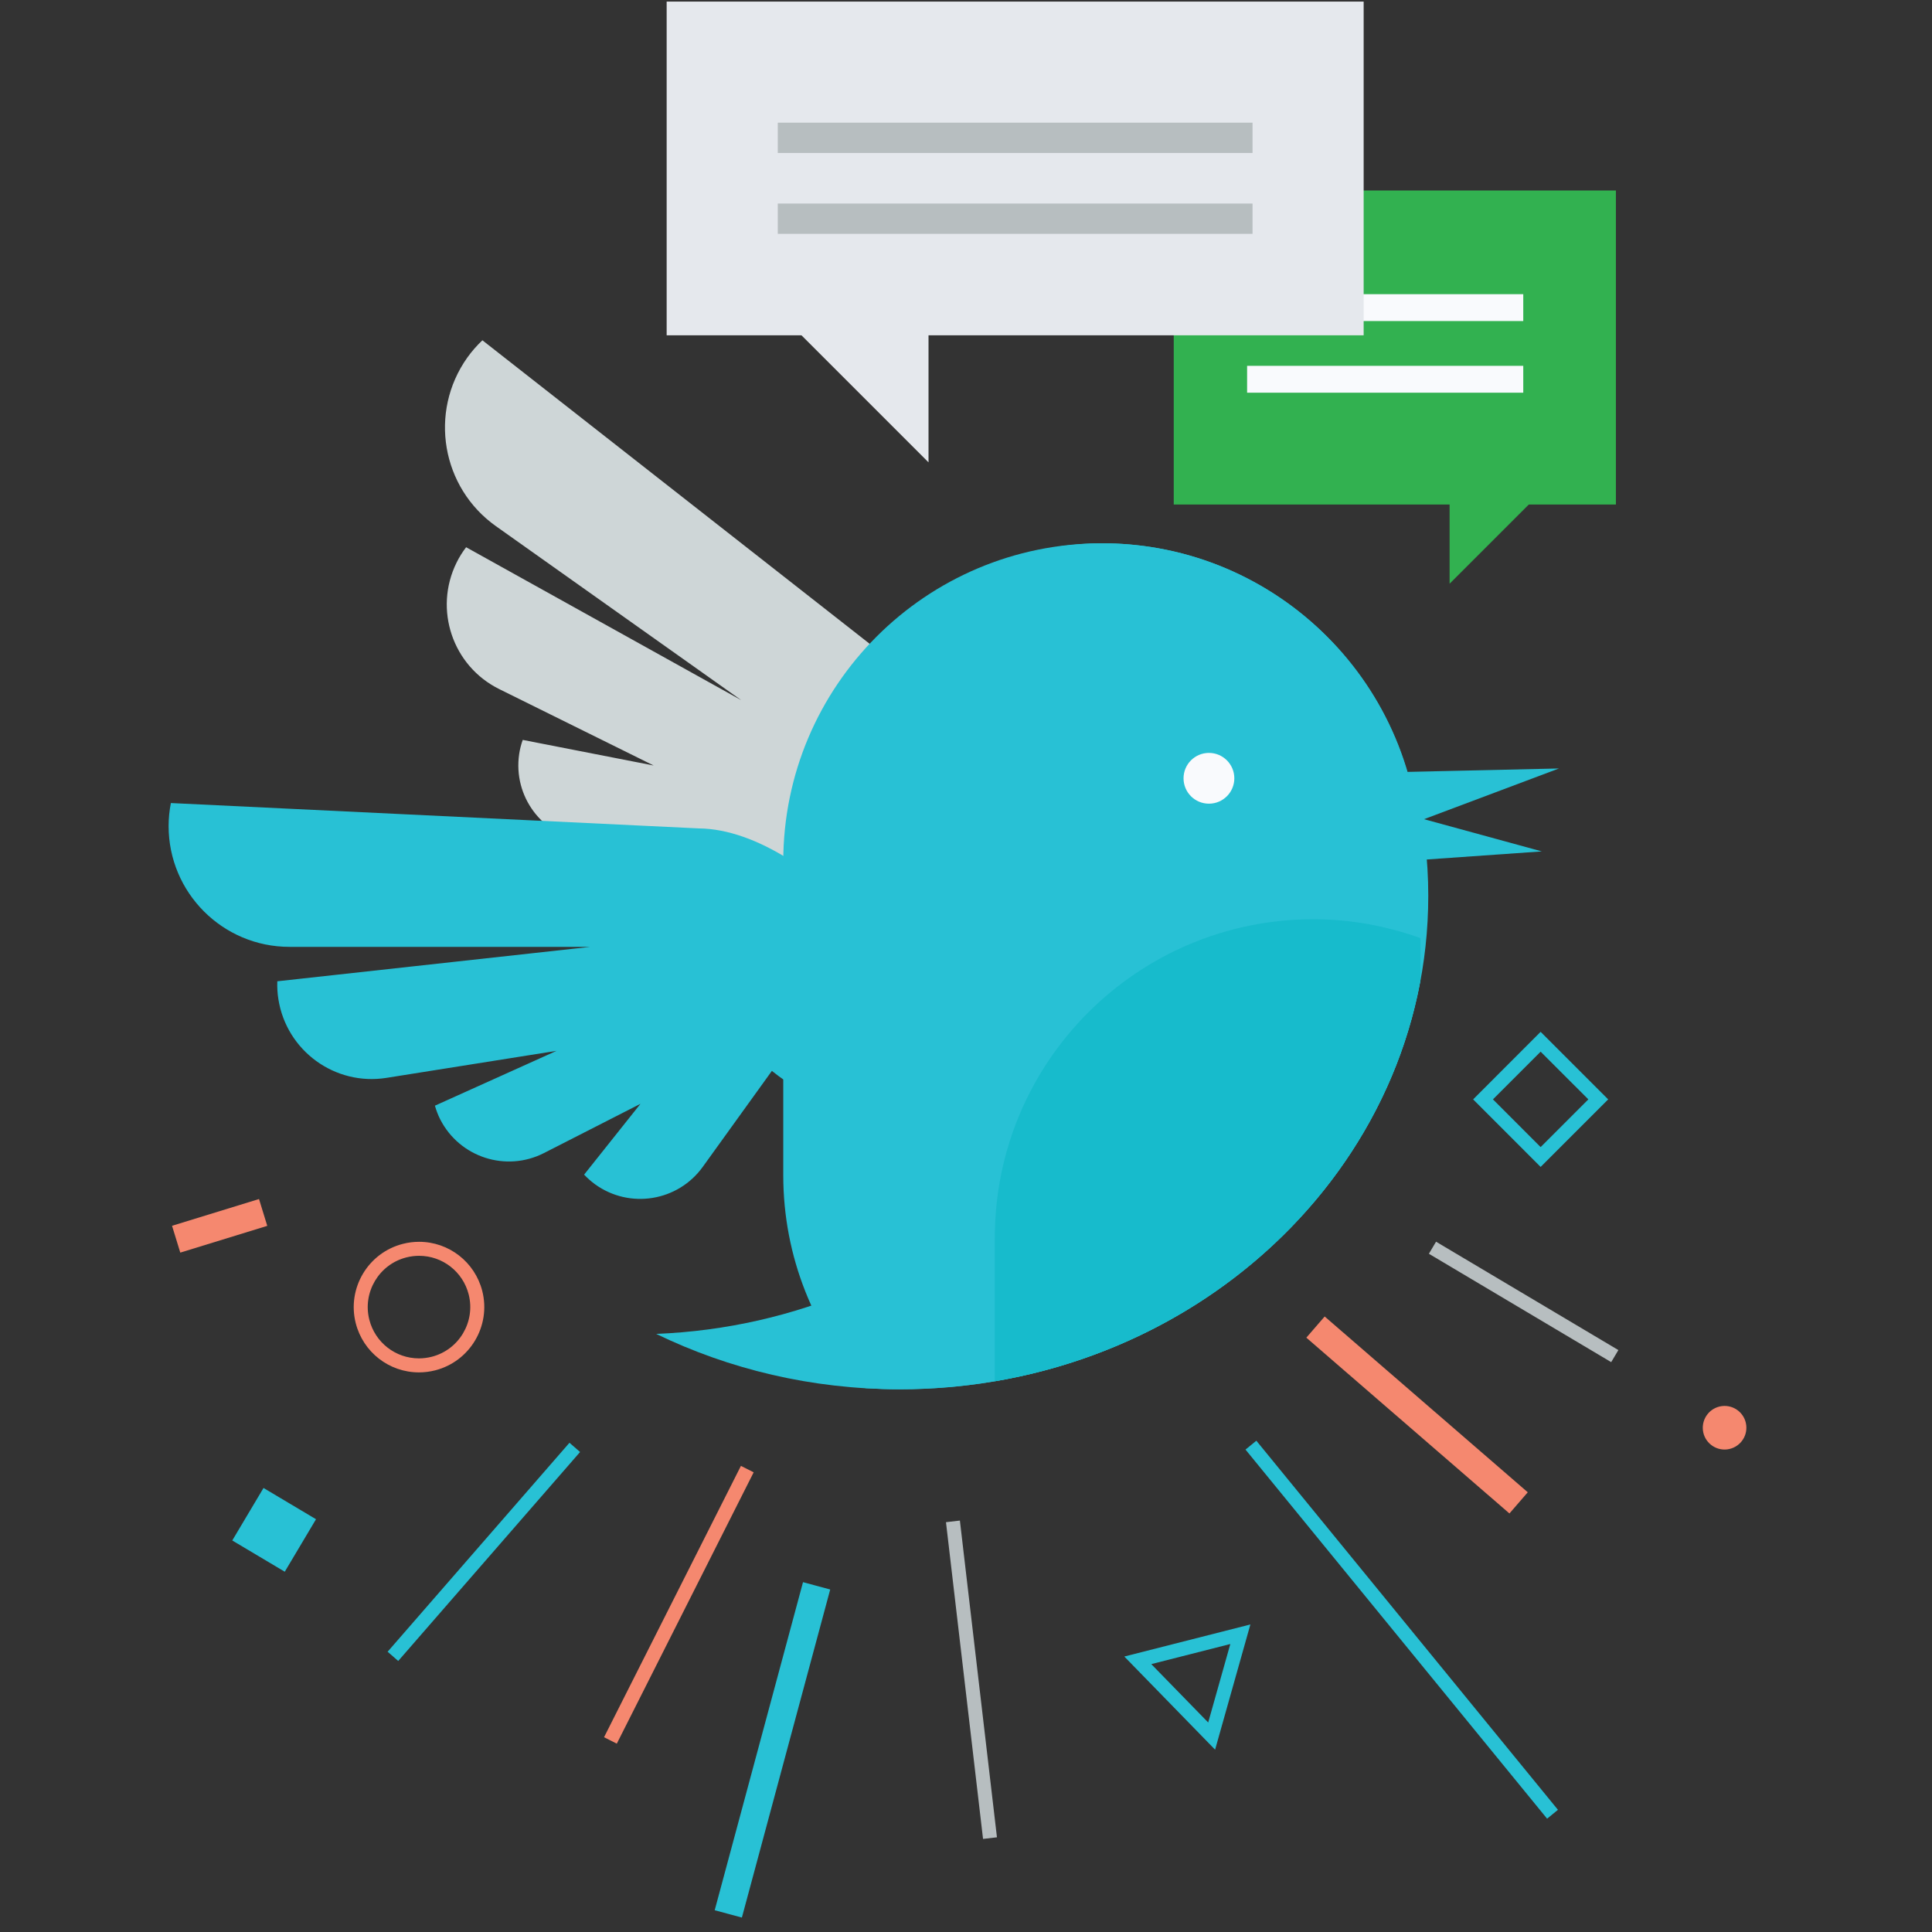
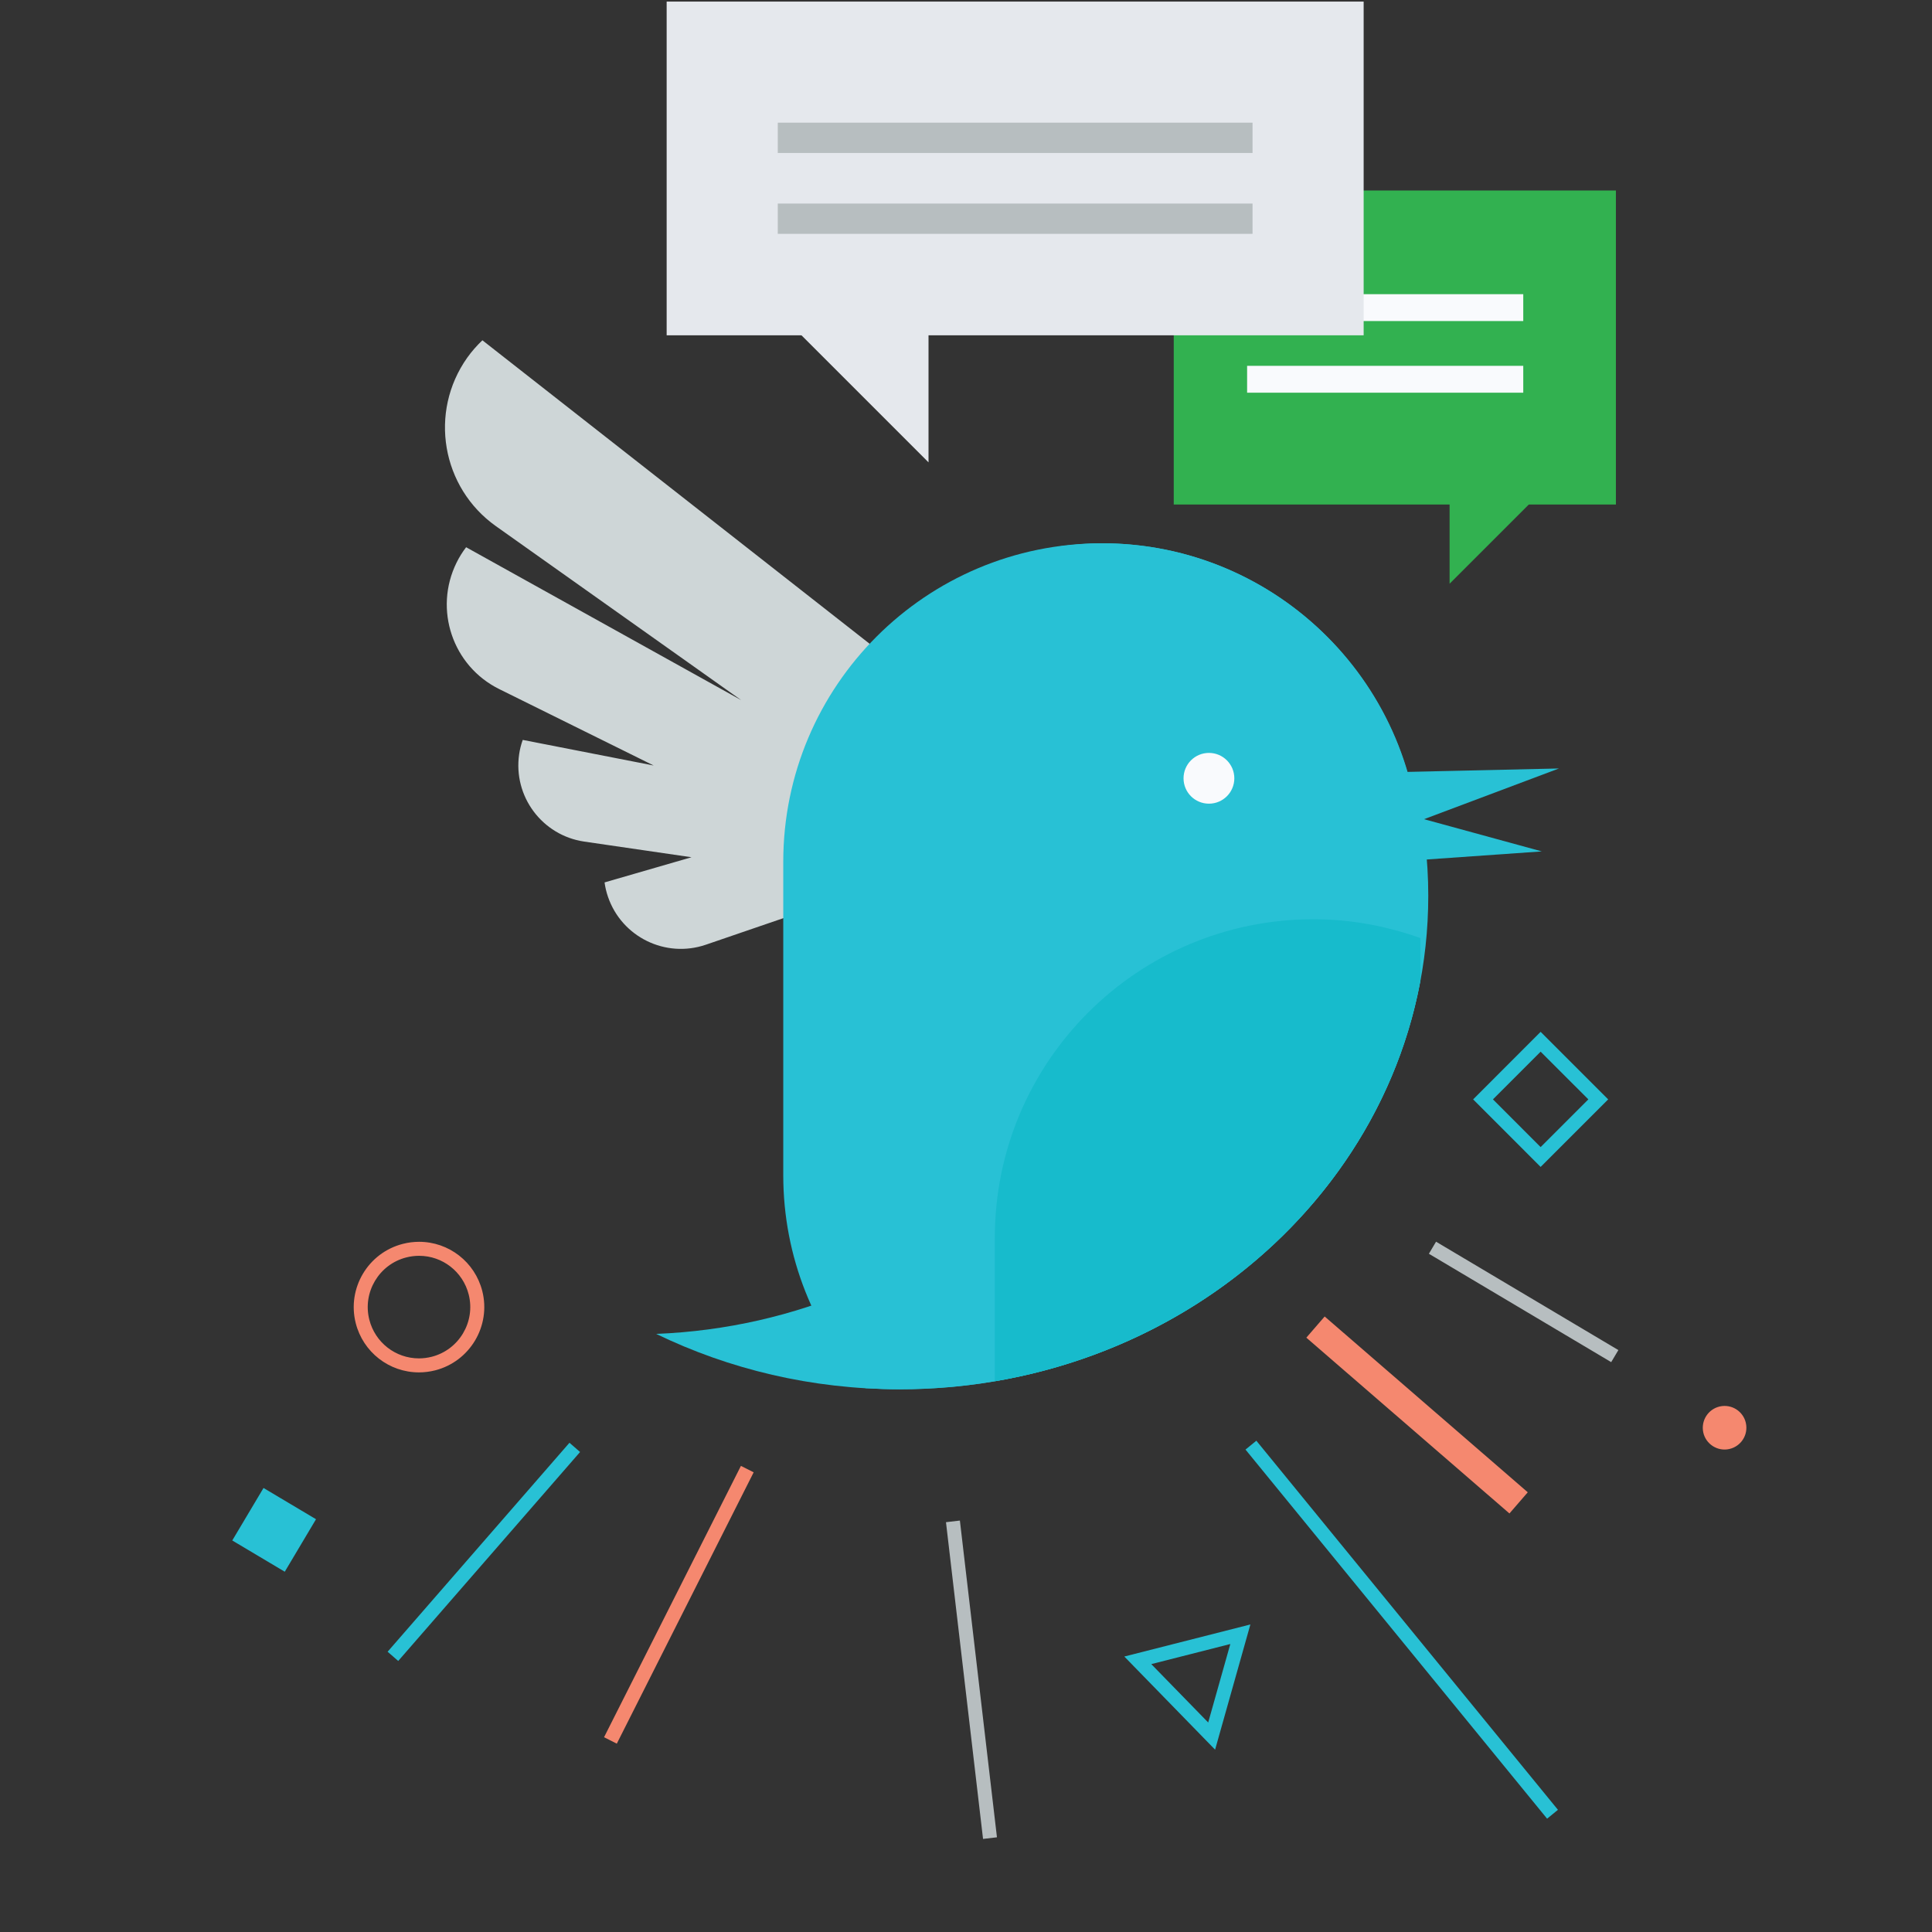
<svg xmlns="http://www.w3.org/2000/svg" width="100%" height="100%" viewBox="0 0 250 250" version="1.1" xml:space="preserve" style="fill-rule:evenodd;clip-rule:evenodd;stroke-linejoin:round;stroke-miterlimit:1.414;">
  <rect x="0" y="0" width="250" height="250" fill="#333333" stroke="none" />
  <g transform="matrix(2.401,0,0,2.401,-275.499,-4116.45)">
    <rect x="178.001" y="1724.74" width="23.83" height="16.924" style="fill:rgb(50,177,80);" />
  </g>
  <g transform="matrix(2.401,0,0,2.401,187.577,57.294)">
    <path d="M0,7.596L0,0L7.597,0L0,7.596Z" style="fill:rgb(50,177,80);fill-rule:nonzero;" />
  </g>
  <g transform="matrix(-2.401,0,0,2.401,634.101,-4126.78)">
    <rect x="182.004" y="1734.63" width="14.883" height="1.448" style="fill:rgb(249,250,253);" />
  </g>
  <g transform="matrix(-2.401,0,0,2.401,634.101,-4108.24)">
    <rect x="182.004" y="1730.77" width="14.883" height="1.448" style="fill:rgb(249,250,253);" />
  </g>
  <g transform="matrix(-2.401,0,0,2.401,538.325,-4162.84)">
    <rect x="150.716" y="1733.88" width="37.564" height="17.985" style="fill:rgb(229,232,237);" />
  </g>
  <g transform="matrix(2.401,0,0,2.401,120.15,31.073)">
    <path d="M0,11.977L0,0L-11.975,0L0,11.977Z" style="fill:rgb(229,232,237);fill-rule:nonzero;" />
  </g>
  <g transform="matrix(-2.401,0,0,2.401,538.327,-4170.75)">
    <rect x="156.705" y="1743.7" width="25.587" height="1.633" style="fill:rgb(183,190,192);" />
  </g>
  <g transform="matrix(-2.401,0,0,2.401,538.327,-4149.84)">
    <rect x="156.705" y="1739.35" width="25.587" height="1.632" style="fill:rgb(183,190,192);" />
  </g>
  <g transform="matrix(2.401,0,0,2.401,120.408,63.565)">
    <path d="M0,22.141C-1.155,18.833 -0.562,15.47 1.262,13.597C0.534,11.845 -0.456,10.361 -1.731,9.437L-24.151,-8.135C-24.446,-7.854 -24.721,-7.544 -24.969,-7.196C-27.048,-4.26 -26.354,-0.197 -23.42,1.884L-10.197,11.262L-25.028,3.018C-25.222,3.273 -25.397,3.548 -25.543,3.847C-26.787,6.369 -25.758,9.424 -23.236,10.667L-14.919,14.782L-21.977,13.402C-22.065,13.65 -22.132,13.906 -22.17,14.173C-22.502,16.444 -20.931,18.549 -18.663,18.882L-12.881,19.726L-17.567,21.083C-17.531,21.343 -17.471,21.601 -17.383,21.857C-16.641,24.024 -14.281,25.183 -12.108,24.44L-6.078,22.374C-5.351,24.921 -3.79,27.245 -1.462,28.898C0.482,30.276 1.82,28.764 2.44,26.044C1.408,25.038 0.548,23.706 0,22.141" style="fill:rgb(206,214,215);fill-rule:nonzero;" />
  </g>
  <g transform="matrix(2.401,0,0,2.401,201.726,111.347)">
    <path d="M0,-4.959L-14.091,-4.643L-13.194,0L0,-4.959Z" style="fill:rgb(40,193,213);fill-rule:nonzero;" />
  </g>
  <g transform="matrix(2.401,0,0,2.401,199.509,103.614)">
    <path d="M0,2.731L-13.596,-0.988L-14.062,3.719L0,2.731Z" style="fill:rgb(40,193,213);fill-rule:nonzero;" />
  </g>
  <g transform="matrix(2.401,0,0,2.401,111.461,130.711)">
-     <path d="M0,-0.432C-2.855,-2.462 -4.317,-5.55 -3.912,-8.134C-5.52,-9.14 -7.188,-9.779 -8.761,-9.794L-37.213,-11.161C-37.292,-10.76 -37.336,-10.348 -37.336,-9.921C-37.336,-6.326 -34.418,-3.41 -30.823,-3.41L-14.608,-3.41L-31.477,-1.555C-31.489,-1.234 -31.472,-0.91 -31.418,-0.579C-30.975,2.196 -28.368,4.092 -25.591,3.65L-16.428,2.194L-22.983,5.149C-22.911,5.404 -22.818,5.649 -22.696,5.891C-21.651,7.934 -19.153,8.745 -17.109,7.704L-11.905,5.049L-14.943,8.866C-14.762,9.055 -14.565,9.231 -14.346,9.391C-12.484,10.729 -9.89,10.309 -8.549,8.448L-4.823,3.275C-2.758,4.931 -0.138,5.925 2.714,5.925C5.1,5.925 5.314,3.917 4.247,1.34C2.825,1.116 1.352,0.528 0,-0.432" style="fill:rgb(40,193,213);fill-rule:nonzero;" />
-   </g>
+     </g>
  <g transform="matrix(2.401,0,0,2.401,183.804,123.255)">
    <path d="M0,1.485L0,-4.886C0,-14.369 -7.688,-22.055 -17.168,-22.055C-26.651,-22.055 -34.34,-14.369 -34.34,-4.886L-34.34,12.003C-34.34,16.421 -32.656,20.436 -29.912,23.479C-29.304,23.515 -28.695,23.54 -28.077,23.54C-13.998,23.54 -2.312,14.01 0,1.485" style="fill:rgb(40,193,213);fill-rule:nonzero;" />
  </g>
  <g transform="matrix(2.401,0,0,2.401,182.695,147.912)">
    <path d="M0,-19.057C-1.769,-26.657 -8.569,-32.326 -16.706,-32.326C-17.525,-32.326 -18.322,-32.25 -19.106,-32.138C-15.573,-27.711 -13.471,-22.231 -13.471,-16.284C-13.471,-1.983 -25.564,9.677 -40.727,10.285C-36.798,12.189 -32.343,13.269 -27.615,13.269C-11.875,13.269 0.884,1.361 0.884,-13.328C0.884,-15.299 0.648,-17.217 0.212,-19.064C0.143,-19.062 0.071,-19.057 0,-19.057" style="fill:rgb(40,193,213);fill-rule:nonzero;" />
  </g>
  <g transform="matrix(2.401,0,0,2.401,159.721,100.708)">
    <path d="M0,0.002C0,0.758 -0.613,1.369 -1.368,1.369C-2.125,1.369 -2.737,0.758 -2.737,0.002C-2.737,-0.755 -2.125,-1.367 -1.368,-1.367C-0.613,-1.367 0,-0.755 0,0.002" style="fill:rgb(249,250,253);fill-rule:nonzero;" />
  </g>
  <g transform="matrix(2.401,0,0,2.401,169.949,178.73)">
    <path d="M0,-24.898C-9.481,-24.898 -17.168,-17.21 -17.168,-7.728L-17.168,0C-5.46,-1.989 3.747,-10.658 5.771,-21.623L5.771,-23.881C3.965,-24.528 2.028,-24.898 0,-24.898" style="fill:rgb(23,187,204);fill-rule:nonzero;" />
  </g>
  <g transform="matrix(-0.279,-2.384,-2.384,0.279,145.991,213.474)">
    <rect x="-9.221" y="8.204" width="17.192" height="0.755" style="fill:rgb(183,190,192);" />
  </g>
  <g transform="matrix(-0.706,-2.295,-2.295,0.706,33.232,162.47)">
-     <rect x="1.365" y="-1.009" width="1.512" height="4.904" style="fill:rgb(245,136,111);" />
-   </g>
+     </g>
  <g transform="matrix(-1.519,-1.859,-1.859,1.519,188.413,180.841)">
    <rect x="-20.683" y="9.808" width="25.692" height="0.755" style="fill:rgb(40,193,213);" />
  </g>
  <g transform="matrix(-2.064,-1.227,-1.227,2.064,191.398,155.98)">
    <rect x="-10.434" y="2.867" width="11.43" height="0.756" style="fill:rgb(183,190,192);" />
  </g>
  <g transform="matrix(2.401,0,0,2.401,222.83,187.553)">
    <path d="M0,-2.335C0.645,-2.41 1.229,-1.951 1.304,-1.306C1.381,-0.662 0.921,-0.079 0.274,-0.001C-0.367,0.075 -0.954,-0.385 -1.029,-1.027C-1.105,-1.673 -0.645,-2.258 0,-2.335" style="fill:rgb(245,136,111);fill-rule:nonzero;" />
  </g>
  <g transform="matrix(-1.815,-1.571,-1.571,1.815,182.663,165.643)">
    <rect x="-12.22" y="4.551" width="14.48" height="1.51" style="fill:rgb(245,136,111);" />
  </g>
  <g transform="matrix(2.401,0,0,2.401,148.976,221.276)">
    <path d="M0,-2.474L3.067,0.672L4.259,-3.557L0,-2.474ZM3.439,2.137L-1.454,-2.883L5.341,-4.611L3.439,2.137Z" style="fill:rgb(40,193,213);fill-rule:nonzero;" />
  </g>
  <g transform="matrix(-1.811,-1.576,-1.576,1.811,80.234,197.431)">
    <rect x="4.235" y="-1.584" width="0.758" height="14.931" style="fill:rgb(40,193,213);" />
  </g>
  <g transform="matrix(-2.318,-0.624,-0.624,2.318,109.432,206.52)">
-     <rect x="0.897" y="-0.121" width="1.518" height="18.314" style="fill:rgb(40,193,213);" />
-   </g>
+     </g>
  <g transform="matrix(-2.143,-1.081,-1.081,2.143,103.107,195.231)">
    <rect x="2.961" y="-0.706" width="0.77" height="16.384" style="fill:rgb(245,136,111);" />
  </g>
  <g transform="matrix(2.401,0,0,2.401,54.229,175.774)">
    <path d="M0,-5.528C-0.229,-5.528 -0.459,-5.499 -0.685,-5.442C-2.16,-5.067 -3.057,-3.561 -2.682,-2.085C-2.37,-0.857 -1.27,0 -0.006,0C0.223,0 0.452,-0.03 0.677,-0.086C2.153,-0.461 3.048,-1.967 2.674,-3.444C2.362,-4.672 1.263,-5.528 0,-5.528M-0.006,0.755C-1.616,0.755 -3.017,-0.337 -3.414,-1.898C-3.891,-3.778 -2.75,-5.696 -0.87,-6.173C-0.585,-6.246 -0.292,-6.283 0,-6.283C1.608,-6.283 3.008,-5.192 3.406,-3.631C3.883,-1.749 2.742,0.168 0.863,0.646C0.578,0.718 0.286,0.755 -0.006,0.755" style="fill:rgb(245,136,111);fill-rule:nonzero;" />
  </g>
  <g transform="matrix(-1.228,2.063,2.063,1.228,33.885,203.318)">
    <rect x="-3.902" y="-2.219" width="3.293" height="3.293" style="fill:rgb(40,193,213);" />
  </g>
  <g transform="matrix(2.401,0,0,2.401,193.187,142.259)">
    <path d="M0,0L2.57,2.571L5.142,0L2.57,-2.571L0,0ZM2.57,3.64L-1.068,0L2.57,-3.64L6.21,0L2.57,3.64Z" style="fill:rgb(40,193,213);fill-rule:nonzero;" />
  </g>
</svg>